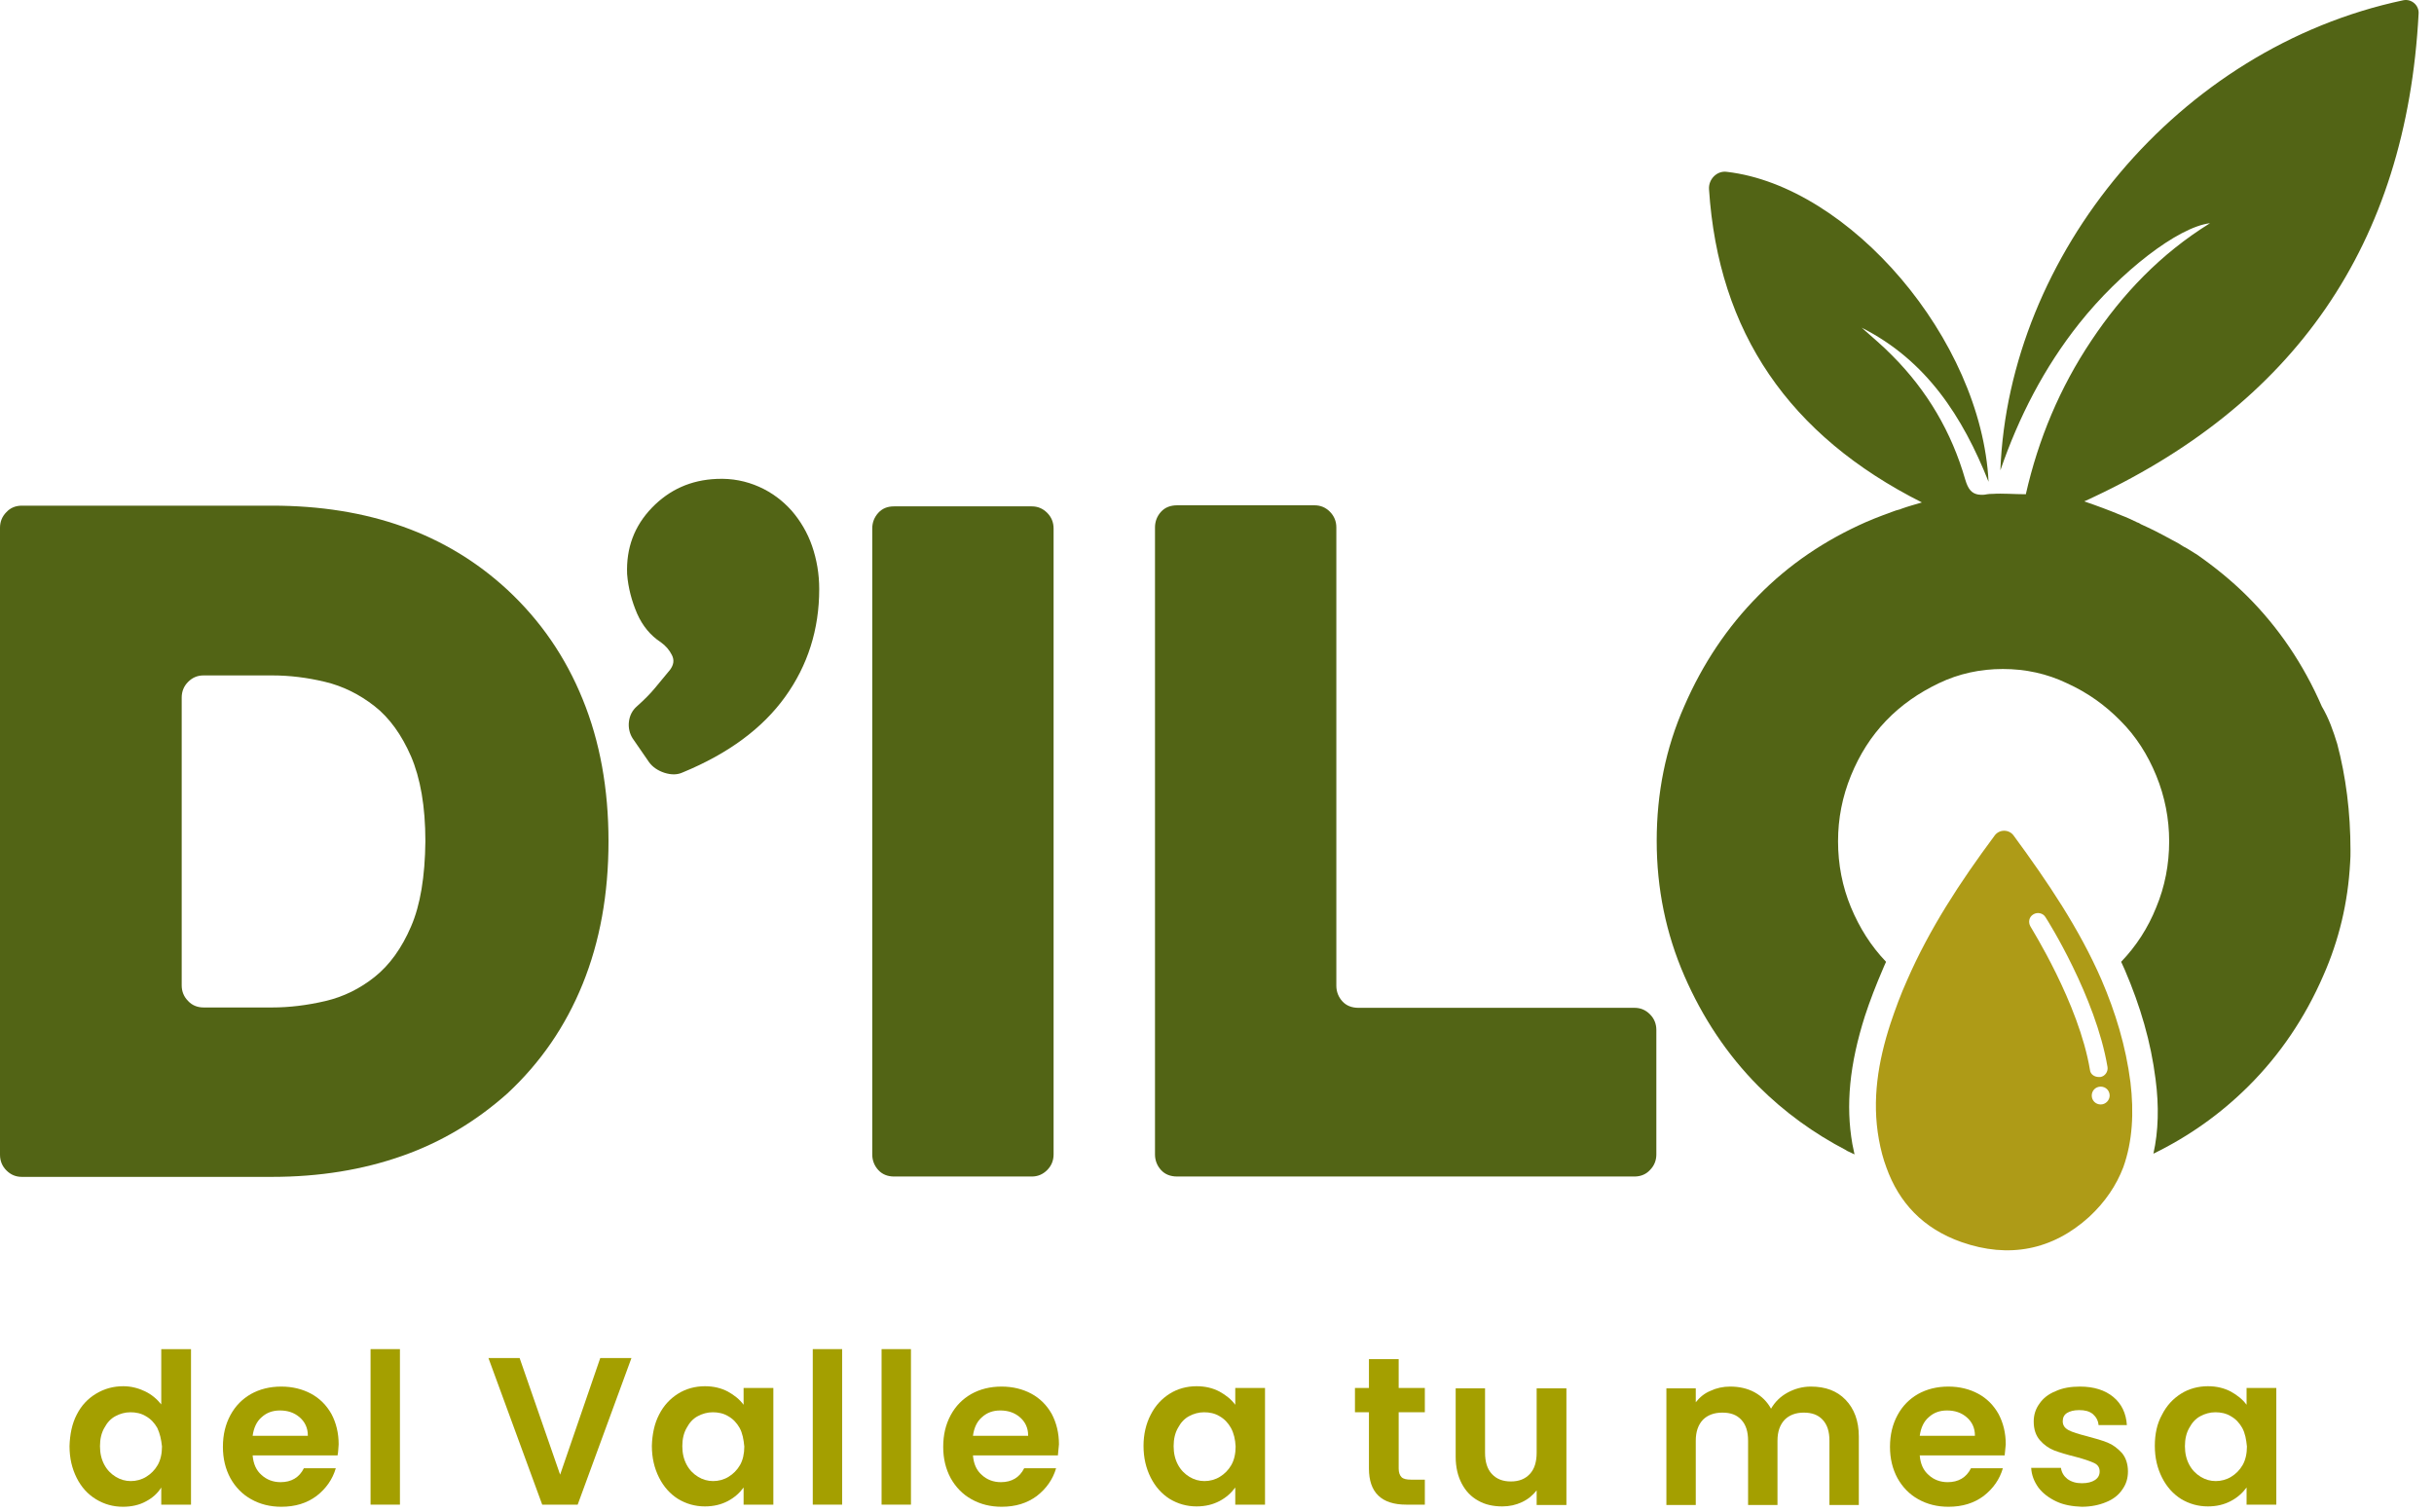
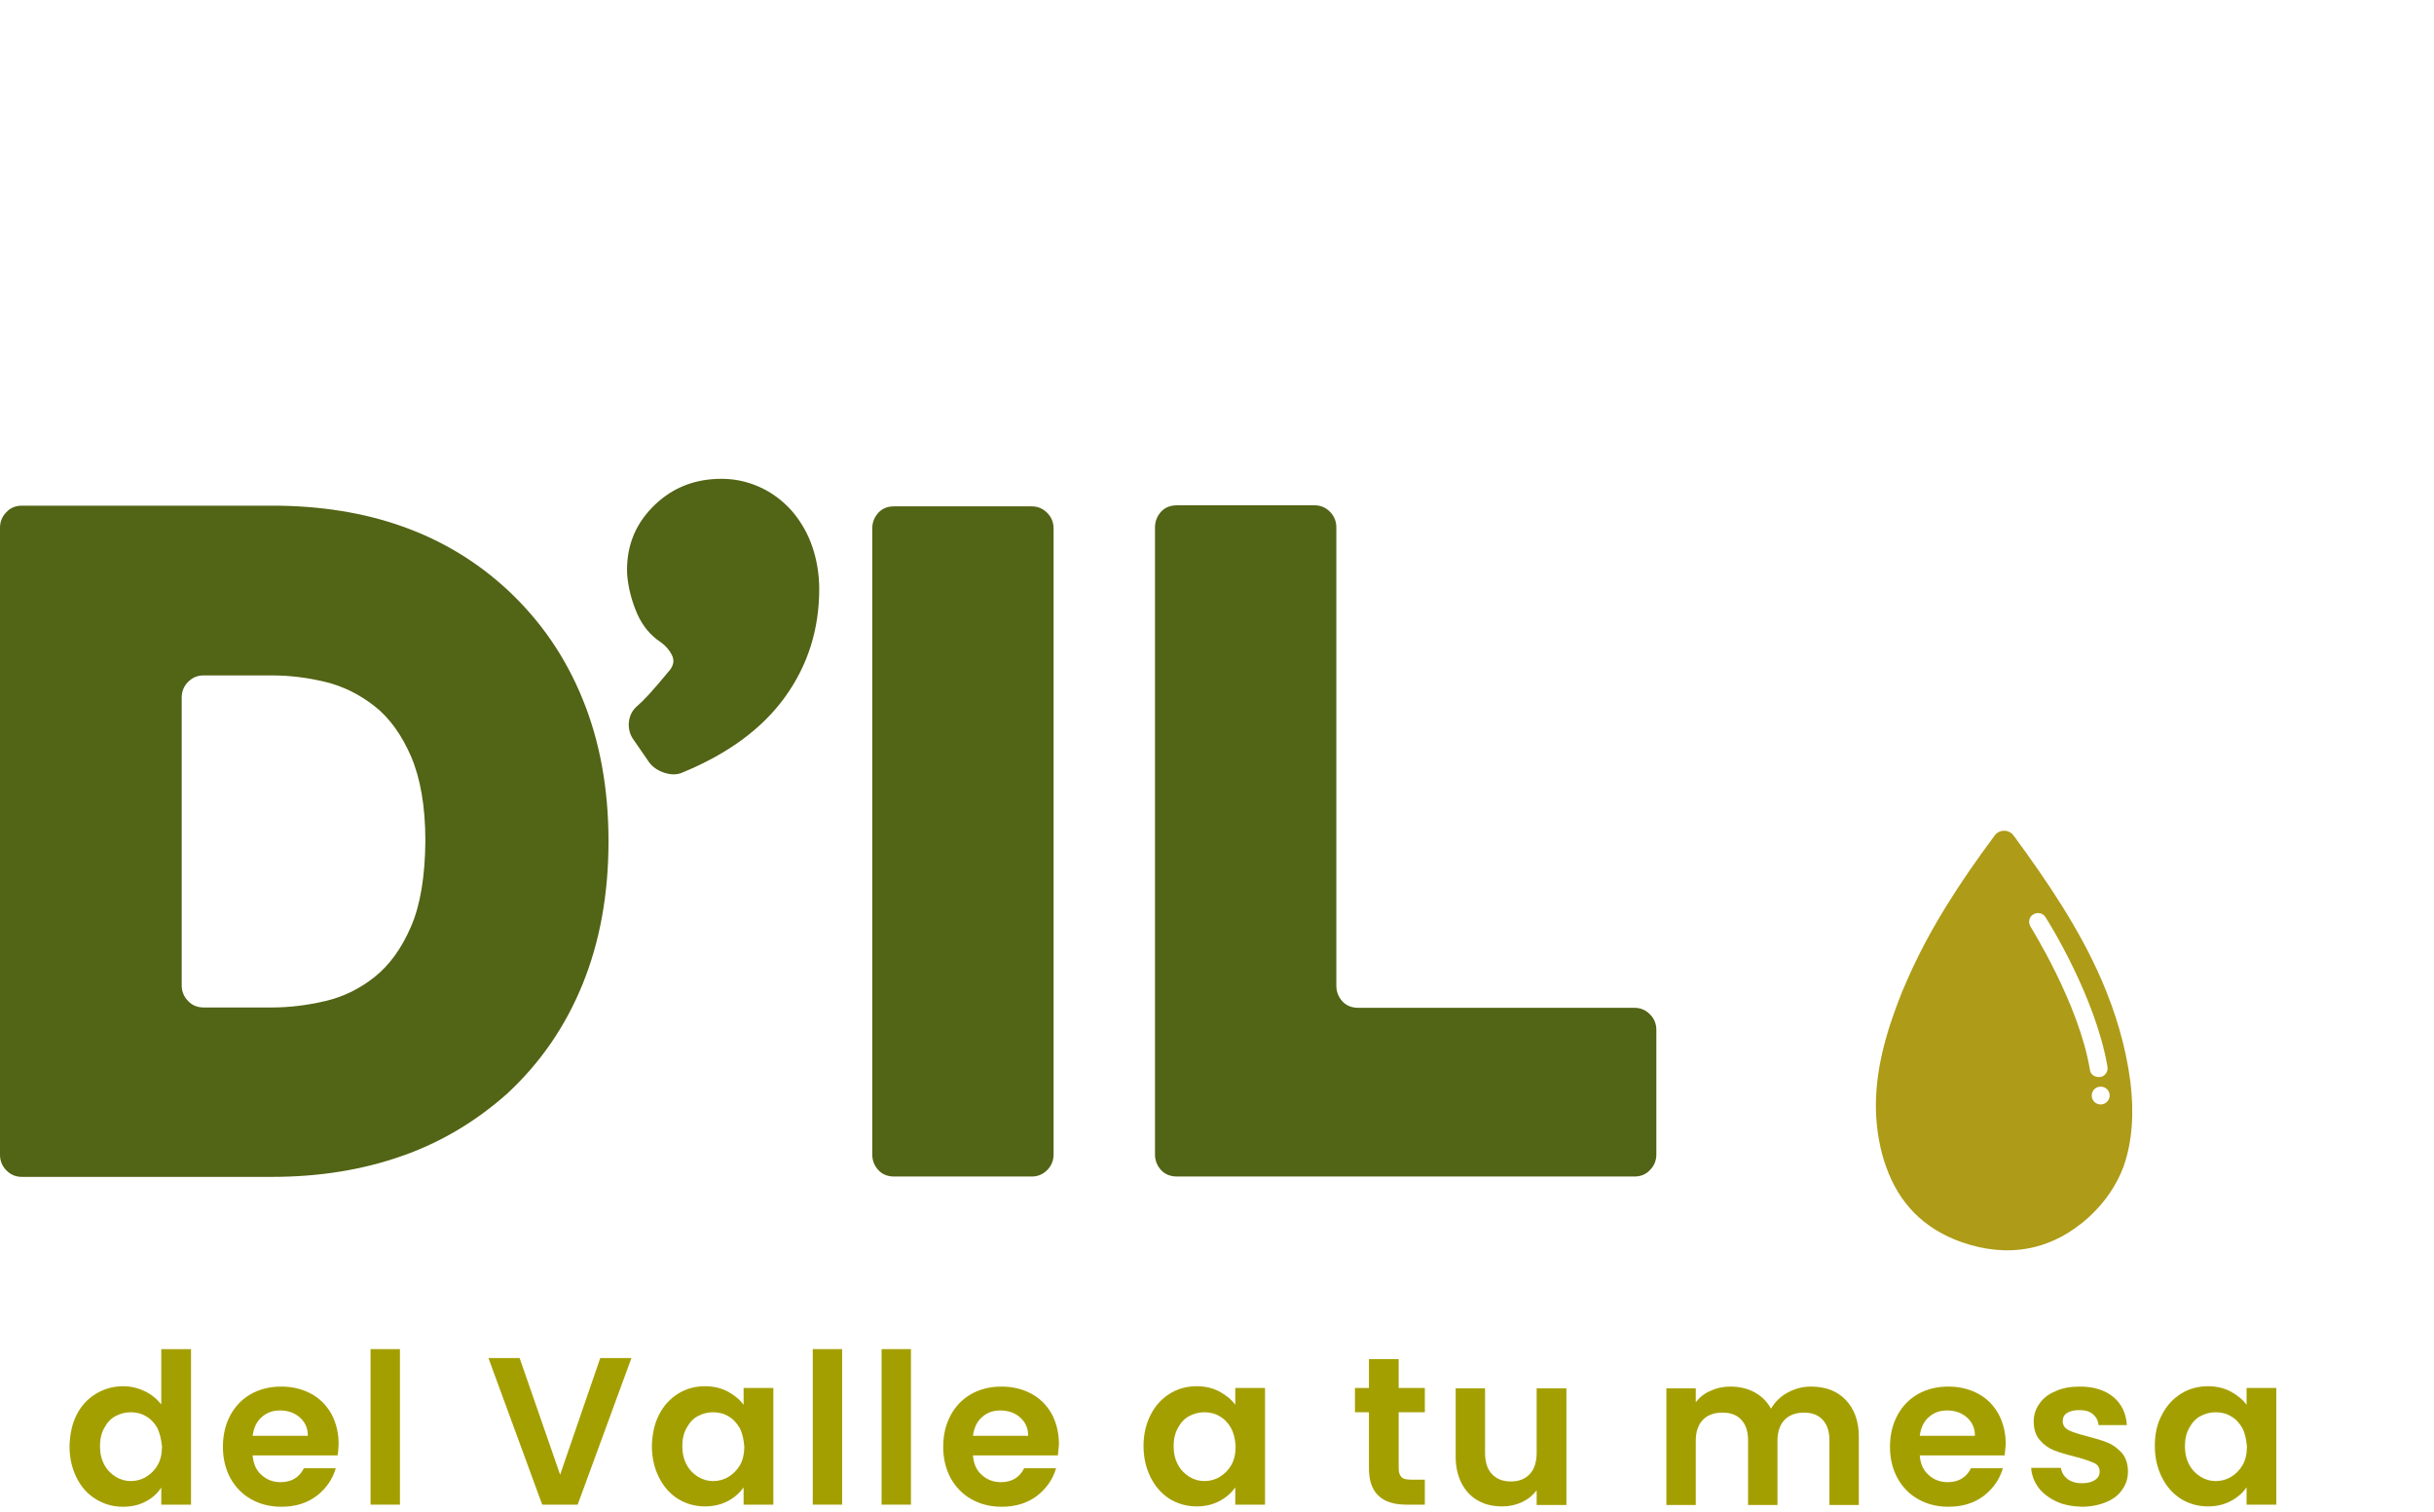
<svg xmlns="http://www.w3.org/2000/svg" width="103" height="64" viewBox="0 0 103 64" fill="none">
  <path d="M3.245 59.868C3.442 59.476 3.715 59.189 4.064 58.978C4.413 58.767 4.792 58.661 5.217 58.661C5.535 58.661 5.838 58.736 6.127 58.872C6.415 59.008 6.642 59.204 6.824 59.431V57.091H8.083V63.672H6.824V62.947C6.673 63.189 6.46 63.385 6.172 63.536C5.899 63.687 5.566 63.762 5.202 63.762C4.792 63.762 4.413 63.657 4.064 63.445C3.715 63.234 3.442 62.932 3.245 62.54C3.048 62.147 2.942 61.71 2.942 61.196C2.957 60.698 3.048 60.246 3.245 59.868ZM6.657 60.427C6.536 60.215 6.384 60.049 6.172 59.929C5.975 59.808 5.748 59.763 5.52 59.763C5.293 59.763 5.08 59.823 4.883 59.929C4.686 60.034 4.534 60.2 4.413 60.427C4.292 60.638 4.231 60.895 4.231 61.196C4.231 61.498 4.292 61.755 4.413 61.981C4.534 62.208 4.701 62.374 4.898 62.494C5.095 62.615 5.308 62.675 5.535 62.675C5.763 62.675 5.99 62.615 6.187 62.494C6.384 62.374 6.551 62.208 6.673 61.996C6.794 61.785 6.855 61.513 6.855 61.212C6.824 60.91 6.764 60.653 6.657 60.427Z" fill="#A49F00" />
  <path d="M14.285 61.589H10.691C10.722 61.951 10.843 62.223 11.07 62.419C11.283 62.615 11.556 62.721 11.874 62.721C12.329 62.721 12.663 62.525 12.86 62.132H14.21C14.073 62.6 13.8 62.992 13.391 63.309C12.981 63.611 12.496 63.762 11.904 63.762C11.434 63.762 11.01 63.657 10.631 63.445C10.252 63.234 9.963 62.932 9.751 62.555C9.539 62.162 9.433 61.725 9.433 61.227C9.433 60.714 9.539 60.276 9.751 59.883C9.963 59.491 10.252 59.204 10.615 58.993C10.995 58.782 11.419 58.676 11.904 58.676C12.374 58.676 12.799 58.782 13.163 58.978C13.527 59.174 13.815 59.461 14.027 59.838C14.225 60.215 14.331 60.638 14.331 61.121C14.316 61.287 14.316 61.438 14.285 61.589ZM13.027 60.744C13.027 60.427 12.905 60.17 12.678 59.974C12.45 59.778 12.177 59.687 11.844 59.687C11.54 59.687 11.283 59.778 11.07 59.974C10.858 60.155 10.737 60.427 10.691 60.759H13.027V60.744Z" fill="#A49F00" />
  <path d="M16.924 57.091H15.681V63.672H16.924V57.091Z" fill="#A49F00" />
  <path d="M26.721 57.469L24.446 63.672H22.945L20.67 57.469H21.989L23.703 62.404L25.401 57.469H26.721Z" fill="#A49F00" />
  <path d="M27.888 59.868C28.085 59.476 28.358 59.189 28.692 58.978C29.026 58.767 29.42 58.661 29.829 58.661C30.193 58.661 30.512 58.736 30.8 58.887C31.073 59.038 31.3 59.219 31.467 59.446V58.736H32.726V63.672H31.467V62.947C31.3 63.173 31.088 63.37 30.8 63.521C30.512 63.672 30.193 63.747 29.829 63.747C29.42 63.747 29.041 63.641 28.692 63.43C28.358 63.219 28.085 62.917 27.888 62.525C27.691 62.132 27.585 61.694 27.585 61.181C27.6 60.698 27.691 60.246 27.888 59.868ZM31.3 60.427C31.179 60.215 31.027 60.049 30.815 59.929C30.618 59.808 30.39 59.763 30.163 59.763C29.936 59.763 29.723 59.823 29.526 59.929C29.329 60.034 29.177 60.2 29.056 60.427C28.935 60.638 28.874 60.895 28.874 61.196C28.874 61.498 28.935 61.755 29.056 61.981C29.177 62.208 29.344 62.374 29.541 62.494C29.738 62.615 29.951 62.675 30.178 62.675C30.406 62.675 30.633 62.615 30.83 62.494C31.027 62.374 31.194 62.208 31.316 61.996C31.437 61.785 31.497 61.513 31.497 61.212C31.467 60.91 31.422 60.653 31.3 60.427Z" fill="#A49F00" />
  <path d="M35.637 57.091H34.394V63.672H35.637V57.091Z" fill="#A49F00" />
  <path d="M38.549 57.091H37.306V63.672H38.549V57.091Z" fill="#A49F00" />
  <path d="M44.767 61.589H41.173C41.203 61.951 41.324 62.223 41.552 62.419C41.764 62.615 42.037 62.721 42.355 62.721C42.81 62.721 43.144 62.525 43.341 62.132H44.691C44.554 62.6 44.281 62.992 43.872 63.309C43.462 63.611 42.977 63.762 42.386 63.762C41.916 63.762 41.491 63.657 41.112 63.445C40.733 63.234 40.445 62.932 40.232 62.555C40.02 62.162 39.914 61.725 39.914 61.227C39.914 60.714 40.02 60.276 40.232 59.883C40.445 59.491 40.733 59.204 41.097 58.993C41.476 58.782 41.901 58.676 42.386 58.676C42.856 58.676 43.281 58.782 43.645 58.978C44.008 59.174 44.297 59.461 44.509 59.838C44.706 60.215 44.812 60.638 44.812 61.121C44.797 61.287 44.782 61.438 44.767 61.589ZM43.508 60.744C43.508 60.427 43.387 60.17 43.159 59.974C42.932 59.778 42.659 59.687 42.325 59.687C42.022 59.687 41.764 59.778 41.552 59.974C41.339 60.155 41.218 60.427 41.173 60.759H43.508V60.744Z" fill="#A49F00" />
  <path d="M48.694 59.868C48.892 59.476 49.164 59.189 49.498 58.978C49.832 58.767 50.226 58.661 50.635 58.661C50.999 58.661 51.318 58.736 51.606 58.887C51.879 59.038 52.106 59.219 52.273 59.446V58.736H53.532V63.672H52.273V62.947C52.106 63.173 51.894 63.37 51.606 63.521C51.318 63.672 50.999 63.747 50.635 63.747C50.226 63.747 49.847 63.641 49.498 63.43C49.164 63.219 48.892 62.917 48.694 62.525C48.497 62.132 48.391 61.694 48.391 61.181C48.391 60.698 48.497 60.246 48.694 59.868ZM52.091 60.427C51.97 60.215 51.818 60.049 51.606 59.929C51.409 59.808 51.181 59.763 50.954 59.763C50.726 59.763 50.514 59.823 50.317 59.929C50.12 60.034 49.968 60.2 49.847 60.427C49.726 60.638 49.665 60.895 49.665 61.196C49.665 61.498 49.726 61.755 49.847 61.981C49.968 62.208 50.135 62.374 50.332 62.494C50.529 62.615 50.742 62.675 50.969 62.675C51.197 62.675 51.424 62.615 51.621 62.494C51.818 62.374 51.985 62.208 52.106 61.996C52.228 61.785 52.288 61.513 52.288 61.212C52.273 60.91 52.213 60.653 52.091 60.427Z" fill="#A49F00" />
  <path d="M59.188 59.763V62.147C59.188 62.313 59.234 62.434 59.31 62.51C59.386 62.585 59.522 62.615 59.719 62.615H60.295V63.672H59.507C58.461 63.672 57.93 63.158 57.93 62.147V59.763H57.338V58.736H57.93V57.514H59.188V58.736H60.295V59.763H59.188Z" fill="#A49F00" />
  <path d="M66.286 58.752V63.687H65.027V63.068C64.86 63.279 64.663 63.445 64.405 63.566C64.147 63.687 63.874 63.747 63.571 63.747C63.192 63.747 62.843 63.672 62.555 63.505C62.252 63.34 62.024 63.098 61.857 62.781C61.691 62.464 61.6 62.087 61.6 61.649V58.752H62.843V61.468C62.843 61.861 62.934 62.162 63.131 62.374C63.328 62.585 63.586 62.691 63.935 62.691C64.284 62.691 64.542 62.585 64.739 62.374C64.936 62.162 65.027 61.861 65.027 61.468V58.752H66.286Z" fill="#A49F00" />
  <path d="M78.099 59.234C78.463 59.612 78.66 60.125 78.66 60.789V63.687H77.417V60.97C77.417 60.578 77.326 60.291 77.129 60.08C76.931 59.868 76.674 59.778 76.325 59.778C75.991 59.778 75.718 59.883 75.521 60.08C75.324 60.291 75.218 60.578 75.218 60.97V63.687H73.974V60.97C73.974 60.578 73.883 60.291 73.686 60.08C73.489 59.868 73.231 59.778 72.882 59.778C72.534 59.778 72.261 59.883 72.063 60.08C71.866 60.291 71.76 60.578 71.76 60.97V63.687H70.517V58.752H71.76V59.34C71.927 59.129 72.124 58.963 72.382 58.857C72.64 58.736 72.913 58.676 73.216 58.676C73.595 58.676 73.944 58.752 74.247 58.917C74.55 59.084 74.778 59.31 74.945 59.612C75.112 59.325 75.339 59.099 75.642 58.933C75.946 58.767 76.279 58.676 76.628 58.676C77.25 58.676 77.735 58.857 78.099 59.234Z" fill="#A49F00" />
  <path d="M84.832 61.589H81.238C81.268 61.951 81.39 62.223 81.617 62.419C81.829 62.615 82.103 62.721 82.421 62.721C82.876 62.721 83.21 62.525 83.407 62.132H84.756C84.62 62.6 84.347 62.992 83.938 63.309C83.528 63.611 83.043 63.762 82.451 63.762C81.981 63.762 81.557 63.657 81.177 63.445C80.798 63.234 80.51 62.932 80.298 62.555C80.086 62.162 79.979 61.725 79.979 61.227C79.979 60.714 80.086 60.276 80.298 59.883C80.51 59.491 80.798 59.204 81.162 58.993C81.541 58.782 81.966 58.676 82.451 58.676C82.921 58.676 83.346 58.782 83.71 58.978C84.074 59.174 84.362 59.461 84.574 59.838C84.772 60.215 84.878 60.638 84.878 61.121C84.862 61.287 84.847 61.438 84.832 61.589ZM83.573 60.744C83.573 60.427 83.452 60.17 83.225 59.974C82.997 59.778 82.724 59.687 82.391 59.687C82.087 59.687 81.829 59.778 81.617 59.974C81.405 60.155 81.284 60.427 81.238 60.759H83.573V60.744Z" fill="#A49F00" />
  <path d="M87.016 63.536C86.698 63.385 86.44 63.189 86.258 62.947C86.076 62.691 85.97 62.419 85.954 62.117H87.213C87.243 62.313 87.334 62.464 87.486 62.585C87.653 62.706 87.85 62.766 88.093 62.766C88.335 62.766 88.517 62.721 88.654 62.63C88.79 62.54 88.851 62.419 88.851 62.268C88.851 62.102 88.775 61.981 88.608 61.906C88.441 61.83 88.184 61.74 87.835 61.649C87.471 61.559 87.168 61.468 86.925 61.377C86.698 61.287 86.485 61.136 86.318 60.94C86.151 60.744 86.061 60.487 86.061 60.155C86.061 59.883 86.136 59.627 86.303 59.4C86.455 59.174 86.682 58.993 86.986 58.872C87.274 58.736 87.623 58.676 88.017 58.676C88.608 58.676 89.078 58.827 89.427 59.114C89.776 59.4 89.973 59.808 90.003 60.306H88.805C88.79 60.11 88.699 59.959 88.563 59.838C88.411 59.717 88.229 59.672 87.987 59.672C87.759 59.672 87.592 59.717 87.471 59.793C87.35 59.868 87.289 59.989 87.289 60.14C87.289 60.306 87.365 60.427 87.531 60.517C87.698 60.608 87.956 60.683 88.305 60.774C88.654 60.864 88.957 60.955 89.184 61.045C89.412 61.136 89.609 61.287 89.791 61.483C89.958 61.679 90.049 61.951 90.049 62.268C90.049 62.555 89.973 62.811 89.806 63.038C89.655 63.264 89.427 63.445 89.124 63.566C88.836 63.687 88.487 63.762 88.093 63.762C87.698 63.747 87.334 63.687 87.016 63.536Z" fill="#A49F00" />
  <path d="M91.49 59.868C91.687 59.476 91.96 59.189 92.293 58.978C92.627 58.767 93.021 58.661 93.431 58.661C93.795 58.661 94.113 58.736 94.401 58.887C94.674 59.038 94.902 59.219 95.069 59.446V58.736H96.327V63.672H95.069V62.947C94.902 63.173 94.689 63.37 94.401 63.521C94.113 63.672 93.795 63.747 93.431 63.747C93.021 63.747 92.642 63.641 92.293 63.43C91.96 63.219 91.687 62.917 91.49 62.525C91.292 62.132 91.186 61.694 91.186 61.181C91.186 60.698 91.277 60.246 91.49 59.868ZM94.886 60.427C94.765 60.215 94.614 60.049 94.401 59.929C94.204 59.808 93.977 59.763 93.749 59.763C93.522 59.763 93.309 59.823 93.112 59.929C92.915 60.034 92.763 60.2 92.642 60.427C92.521 60.638 92.46 60.895 92.46 61.196C92.46 61.498 92.521 61.755 92.642 61.981C92.763 62.208 92.93 62.374 93.127 62.494C93.325 62.615 93.537 62.675 93.764 62.675C93.992 62.675 94.219 62.615 94.416 62.494C94.614 62.374 94.78 62.208 94.902 61.996C95.023 61.785 95.084 61.513 95.084 61.212C95.053 60.91 95.008 60.653 94.886 60.427Z" fill="#A49F00" />
  <path d="M43.66 21.428H37.836C37.548 21.428 37.336 21.519 37.169 21.7C37.002 21.881 36.911 22.107 36.911 22.364V48.851C36.911 49.108 37.002 49.334 37.169 49.515C37.336 49.696 37.563 49.787 37.836 49.787H43.66C43.917 49.787 44.13 49.696 44.312 49.515C44.494 49.334 44.585 49.108 44.585 48.851V22.364C44.585 22.107 44.494 21.881 44.312 21.7C44.13 21.519 43.917 21.428 43.66 21.428Z" fill="#526415" />
  <path d="M69.167 42.648H57.49C57.202 42.648 56.974 42.557 56.808 42.376C56.641 42.195 56.55 41.969 56.55 41.712V22.319C56.55 22.062 56.459 21.836 56.277 21.654C56.095 21.473 55.883 21.383 55.625 21.383H49.817C49.528 21.383 49.301 21.473 49.134 21.654C48.967 21.836 48.876 22.062 48.876 22.319V48.851C48.876 49.108 48.967 49.334 49.134 49.515C49.301 49.696 49.528 49.787 49.817 49.787H69.167C69.425 49.787 69.652 49.696 69.819 49.515C70.001 49.334 70.092 49.108 70.092 48.851V43.584C70.092 43.327 70.001 43.101 69.819 42.92C69.637 42.739 69.425 42.648 69.167 42.648Z" fill="#526415" />
-   <path d="M98.905 31.48C99.269 32.853 99.466 34.362 99.466 35.992C99.466 36.158 99.466 36.339 99.451 36.505C99.36 38.196 98.981 39.78 98.314 41.29C97.54 43.071 96.479 44.64 95.144 45.968C93.977 47.13 92.642 48.081 91.126 48.821C91.338 47.87 91.368 46.813 91.217 45.666C91.019 44.097 90.58 42.588 89.912 41.033C89.867 40.927 89.806 40.807 89.761 40.701C90.398 40.037 90.898 39.267 91.247 38.392C91.611 37.517 91.793 36.581 91.793 35.6C91.793 34.649 91.611 33.713 91.247 32.823C90.883 31.932 90.382 31.148 89.73 30.499C89.078 29.835 88.335 29.306 87.471 28.914C86.622 28.506 85.712 28.31 84.756 28.31C83.801 28.31 82.891 28.506 82.042 28.914C81.193 29.321 80.45 29.835 79.813 30.499C79.176 31.163 78.69 31.932 78.326 32.823C77.963 33.713 77.781 34.634 77.781 35.6C77.781 36.581 77.963 37.517 78.326 38.392C78.69 39.267 79.176 40.037 79.813 40.701C79.767 40.807 79.707 40.927 79.661 41.048C79.388 41.682 79.13 42.346 78.918 42.995C78.266 45.048 78.099 46.768 78.387 48.413C78.418 48.564 78.448 48.7 78.478 48.851L78.16 48.7C78.144 48.7 78.144 48.7 78.144 48.685C76.749 47.961 75.506 47.055 74.414 45.968C73.095 44.64 72.048 43.071 71.275 41.29C70.501 39.509 70.107 37.607 70.107 35.585C70.107 33.562 70.486 31.661 71.275 29.88C72.048 28.099 73.095 26.529 74.414 25.201C75.703 23.888 77.219 22.862 78.963 22.092C79.206 21.987 79.433 21.896 79.676 21.805C79.797 21.76 79.919 21.715 80.04 21.67C80.161 21.624 80.283 21.579 80.419 21.549C80.434 21.549 80.434 21.534 80.45 21.534C80.738 21.428 81.026 21.353 81.329 21.262C75.703 18.425 72.716 14.063 72.321 8.011C72.291 7.588 72.655 7.211 73.079 7.272C78.266 7.875 83.847 14.35 84.15 20.387C83.058 17.64 81.526 15.255 78.781 13.867C79.221 14.259 79.676 14.637 80.086 15.059C81.557 16.538 82.588 18.289 83.164 20.296C83.285 20.704 83.437 20.885 83.725 20.93C83.725 20.93 83.725 20.93 83.74 20.93C83.847 20.945 83.953 20.945 84.089 20.915C84.165 20.9 84.241 20.9 84.317 20.9C84.756 20.87 85.227 20.915 85.727 20.915C86.258 18.576 87.168 16.402 88.502 14.41C89.821 12.433 91.429 10.743 93.522 9.445C92.157 9.611 89.715 11.512 87.987 13.686C86.5 15.557 85.424 17.655 84.65 19.904C84.999 10.803 92.142 2.035 101.695 0.012C102.044 -0.063 102.378 0.223 102.348 0.586C101.832 10.35 97.1 17.172 88.199 21.217C88.73 21.398 89.26 21.594 89.761 21.805C90.003 21.896 90.231 22.002 90.443 22.107C90.504 22.122 90.549 22.153 90.595 22.183C90.807 22.273 91.004 22.379 91.201 22.47C91.444 22.59 91.656 22.711 91.884 22.832C92.005 22.892 92.111 22.953 92.218 23.013C92.324 23.088 92.43 23.149 92.551 23.209C92.672 23.285 92.794 23.36 92.915 23.435C92.93 23.435 92.93 23.451 92.945 23.451C93.704 23.979 94.431 24.567 95.084 25.216C96.418 26.544 97.48 28.114 98.253 29.895C98.556 30.408 98.738 30.936 98.905 31.48Z" fill="#526415" />
  <path d="M21.473 24.96C18.895 22.575 15.574 21.398 11.51 21.398H0.925C0.667 21.398 0.44 21.488 0.273 21.67C0.091 21.851 0 22.077 0 22.334V48.866C0 49.123 0.091 49.349 0.273 49.53C0.455 49.711 0.667 49.802 0.925 49.802H11.51C13.527 49.802 15.362 49.5 17.03 48.911C18.698 48.323 20.169 47.432 21.473 46.27C22.869 44.972 23.93 43.433 24.658 41.637C25.386 39.841 25.75 37.834 25.75 35.6C25.75 33.381 25.386 31.374 24.658 29.593C23.93 27.797 22.869 26.258 21.473 24.96ZM17.394 39.207C17 40.127 16.484 40.837 15.862 41.335C15.241 41.833 14.543 42.18 13.77 42.361C12.996 42.542 12.238 42.633 11.525 42.633H8.614C8.356 42.633 8.128 42.542 7.962 42.361C7.78 42.18 7.689 41.954 7.689 41.697V29.518C7.689 29.261 7.78 29.035 7.962 28.854C8.144 28.672 8.356 28.582 8.614 28.582H11.525C12.253 28.582 12.996 28.672 13.755 28.854C14.513 29.035 15.21 29.382 15.847 29.88C16.484 30.378 17 31.102 17.394 32.008C17.788 32.928 18.001 34.121 18.001 35.6C17.985 37.094 17.788 38.301 17.394 39.207Z" fill="#526415" />
-   <path d="M33.499 21.609C33.12 21.187 32.665 20.84 32.119 20.598C31.573 20.357 30.982 20.236 30.33 20.266C29.238 20.311 28.328 20.719 27.585 21.488C26.842 22.258 26.493 23.194 26.538 24.296C26.584 24.884 26.736 25.443 26.963 25.971C27.191 26.484 27.524 26.892 27.964 27.178C28.176 27.329 28.328 27.51 28.434 27.722C28.54 27.933 28.51 28.129 28.358 28.34C28.146 28.597 27.934 28.854 27.721 29.11C27.509 29.367 27.251 29.623 26.963 29.88C26.751 30.061 26.645 30.287 26.614 30.544C26.584 30.8 26.645 31.042 26.766 31.238L27.463 32.249C27.615 32.461 27.843 32.612 28.116 32.702C28.404 32.793 28.662 32.793 28.889 32.687C30.83 31.887 32.271 30.816 33.226 29.487C34.182 28.159 34.667 26.635 34.667 24.93C34.667 24.281 34.561 23.677 34.364 23.103C34.166 22.53 33.863 22.032 33.499 21.609Z" fill="#526415" />
+   <path d="M33.499 21.609C33.12 21.187 32.665 20.84 32.119 20.598C31.573 20.357 30.982 20.236 30.33 20.266C29.238 20.311 28.328 20.719 27.585 21.488C26.842 22.258 26.493 23.194 26.538 24.296C26.584 24.884 26.736 25.443 26.963 25.971C27.191 26.484 27.524 26.892 27.964 27.178C28.176 27.329 28.328 27.51 28.434 27.722C28.54 27.933 28.51 28.129 28.358 28.34C27.509 29.367 27.251 29.623 26.963 29.88C26.751 30.061 26.645 30.287 26.614 30.544C26.584 30.8 26.645 31.042 26.766 31.238L27.463 32.249C27.615 32.461 27.843 32.612 28.116 32.702C28.404 32.793 28.662 32.793 28.889 32.687C30.83 31.887 32.271 30.816 33.226 29.487C34.182 28.159 34.667 26.635 34.667 24.93C34.667 24.281 34.561 23.677 34.364 23.103C34.166 22.53 33.863 22.032 33.499 21.609Z" fill="#526415" />
  <path d="M90.155 45.802C89.958 44.263 89.518 42.829 88.927 41.456C87.987 39.297 86.652 37.32 85.211 35.358C85.014 35.087 84.605 35.087 84.408 35.358C82.937 37.336 81.648 39.313 80.707 41.471C80.434 42.075 80.207 42.693 79.995 43.327C79.479 44.912 79.206 46.542 79.509 48.217C79.585 48.64 79.691 49.047 79.828 49.409C80.359 50.888 81.375 51.99 83.012 52.564C84.999 53.258 86.849 52.911 88.411 51.492C89.094 50.858 89.564 50.149 89.852 49.394C90.246 48.292 90.307 47.07 90.155 45.802ZM88.441 45.274C87.971 42.452 85.939 39.252 85.924 39.207C85.818 39.026 85.863 38.799 86.045 38.694C86.212 38.588 86.455 38.633 86.561 38.815C86.652 38.95 88.684 42.18 89.184 45.153C89.215 45.349 89.078 45.546 88.881 45.576C88.866 45.576 88.836 45.576 88.82 45.576C88.623 45.576 88.457 45.455 88.441 45.274ZM88.896 46.738C88.684 46.738 88.517 46.572 88.517 46.361C88.517 46.149 88.684 45.983 88.896 45.983C89.109 45.983 89.275 46.149 89.275 46.361C89.275 46.557 89.109 46.738 88.896 46.738Z" fill="#AE9B17" />
</svg>